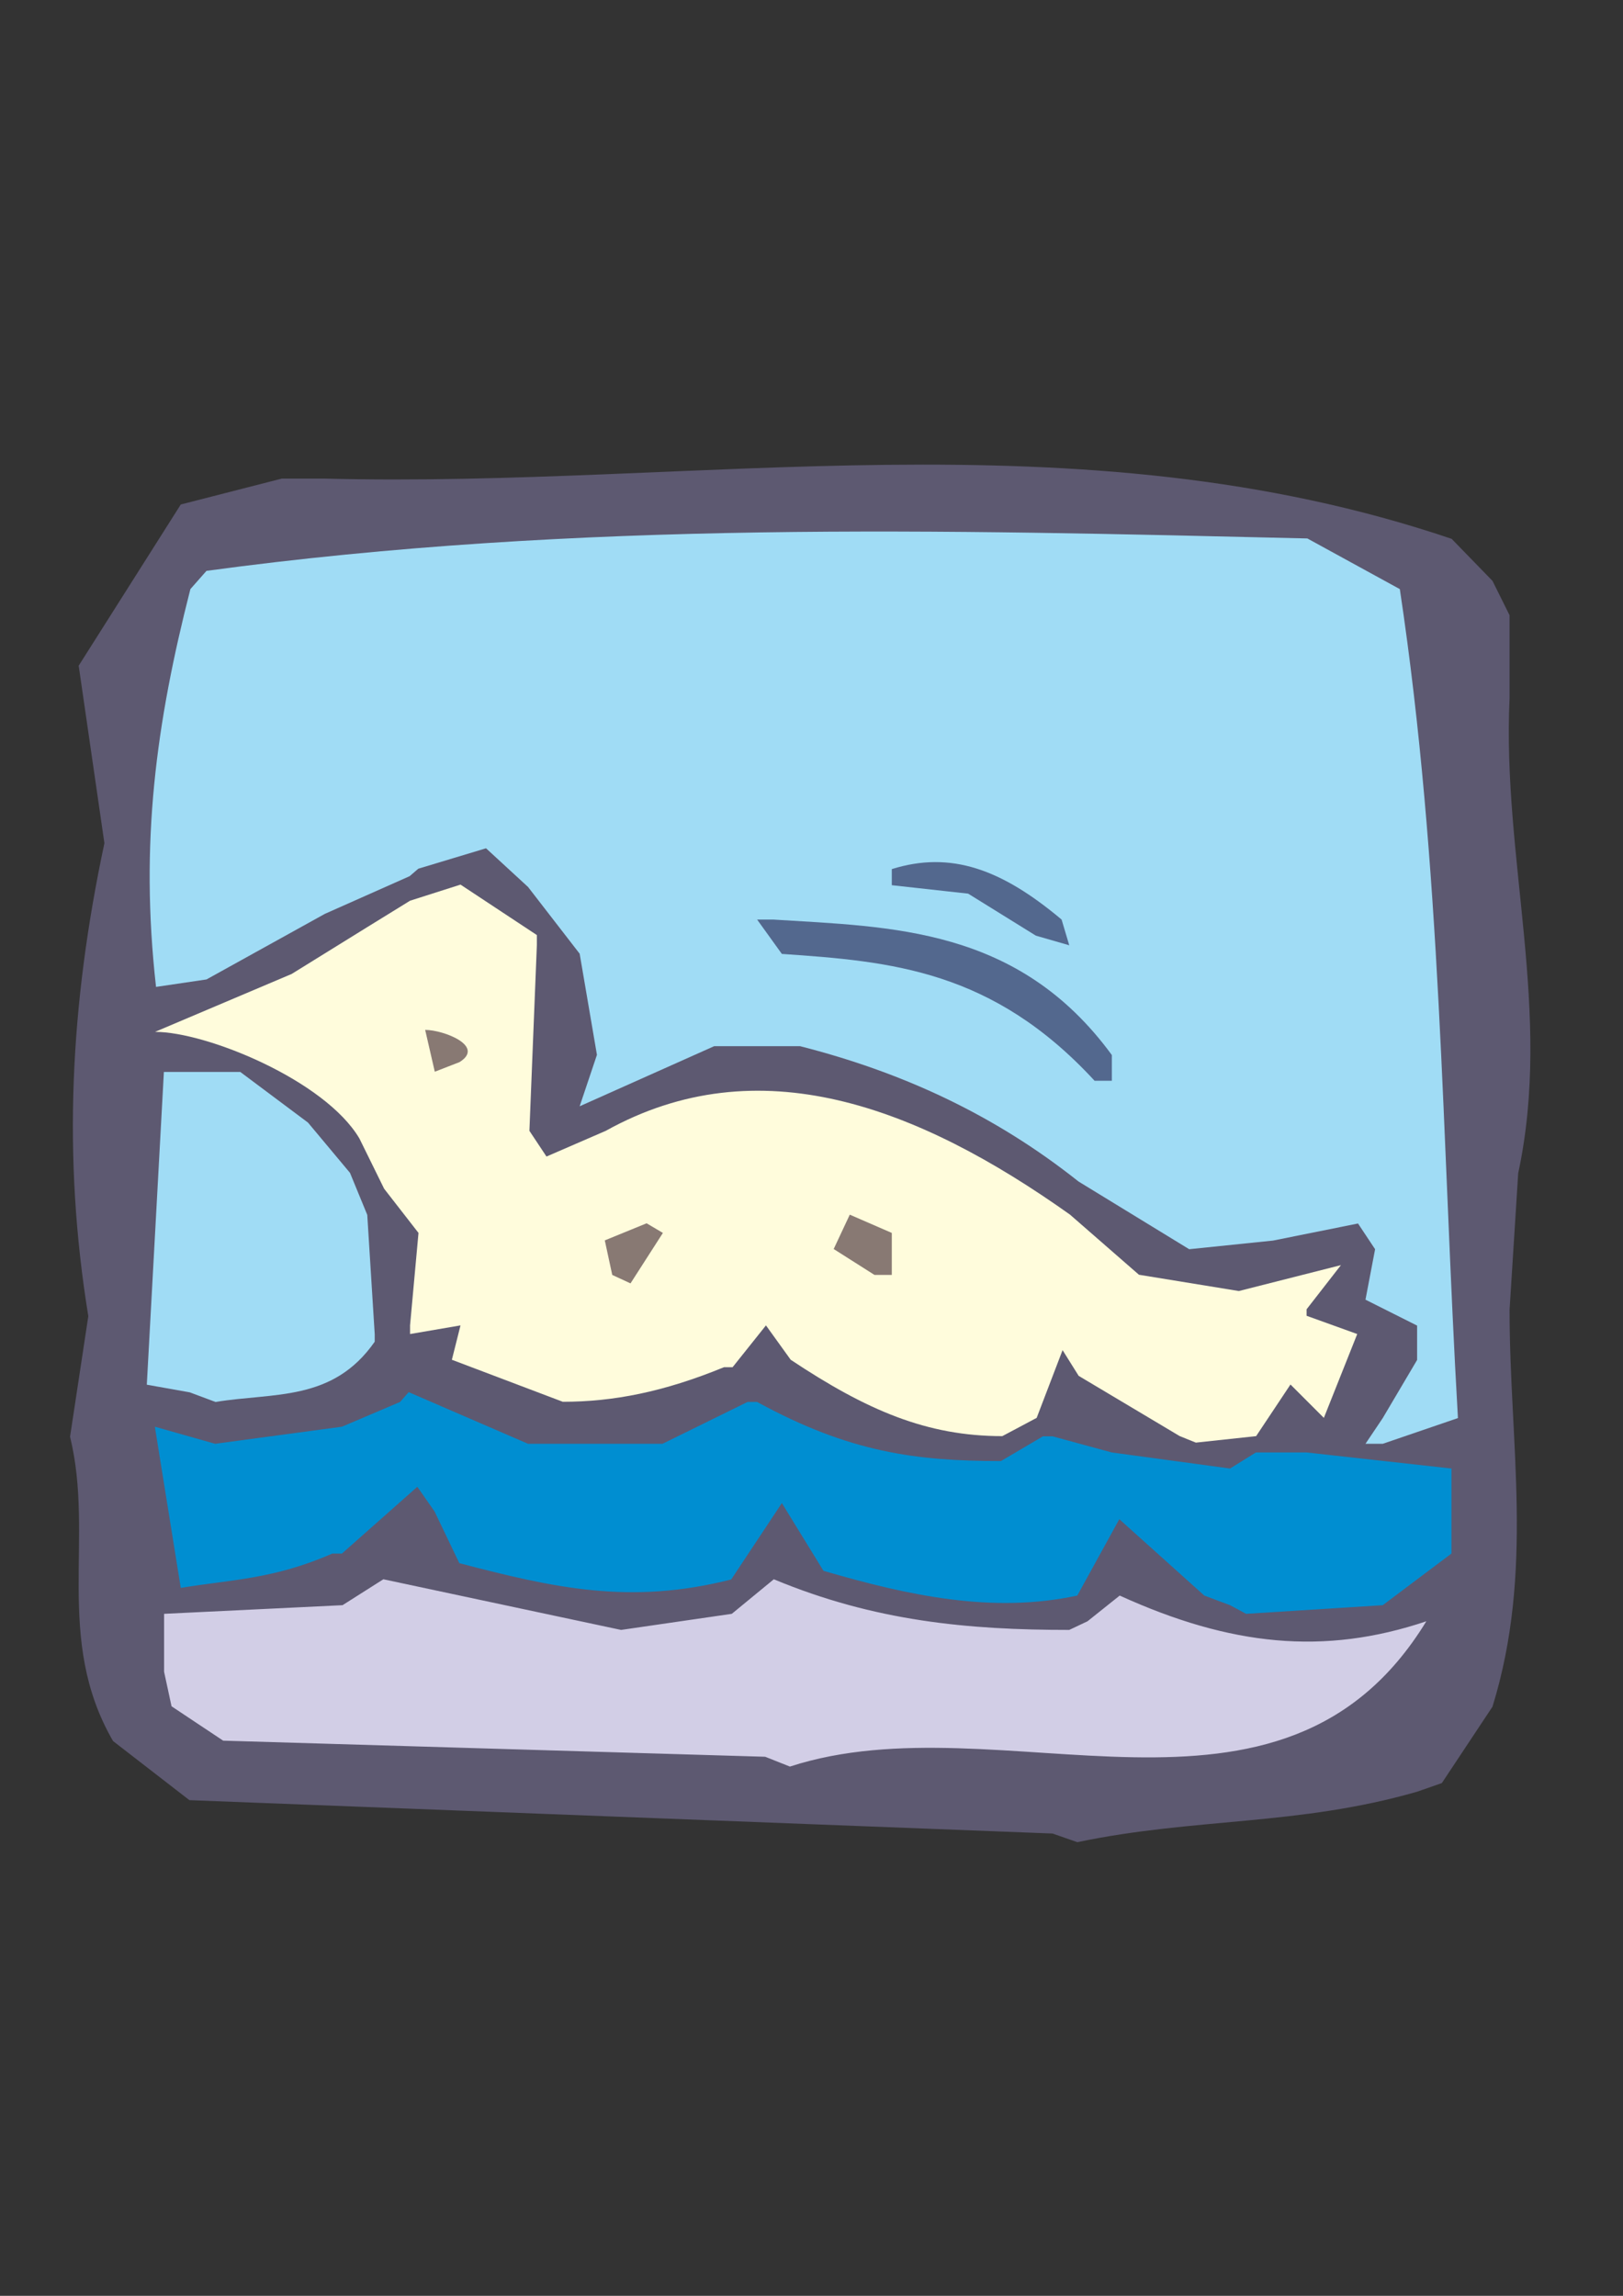
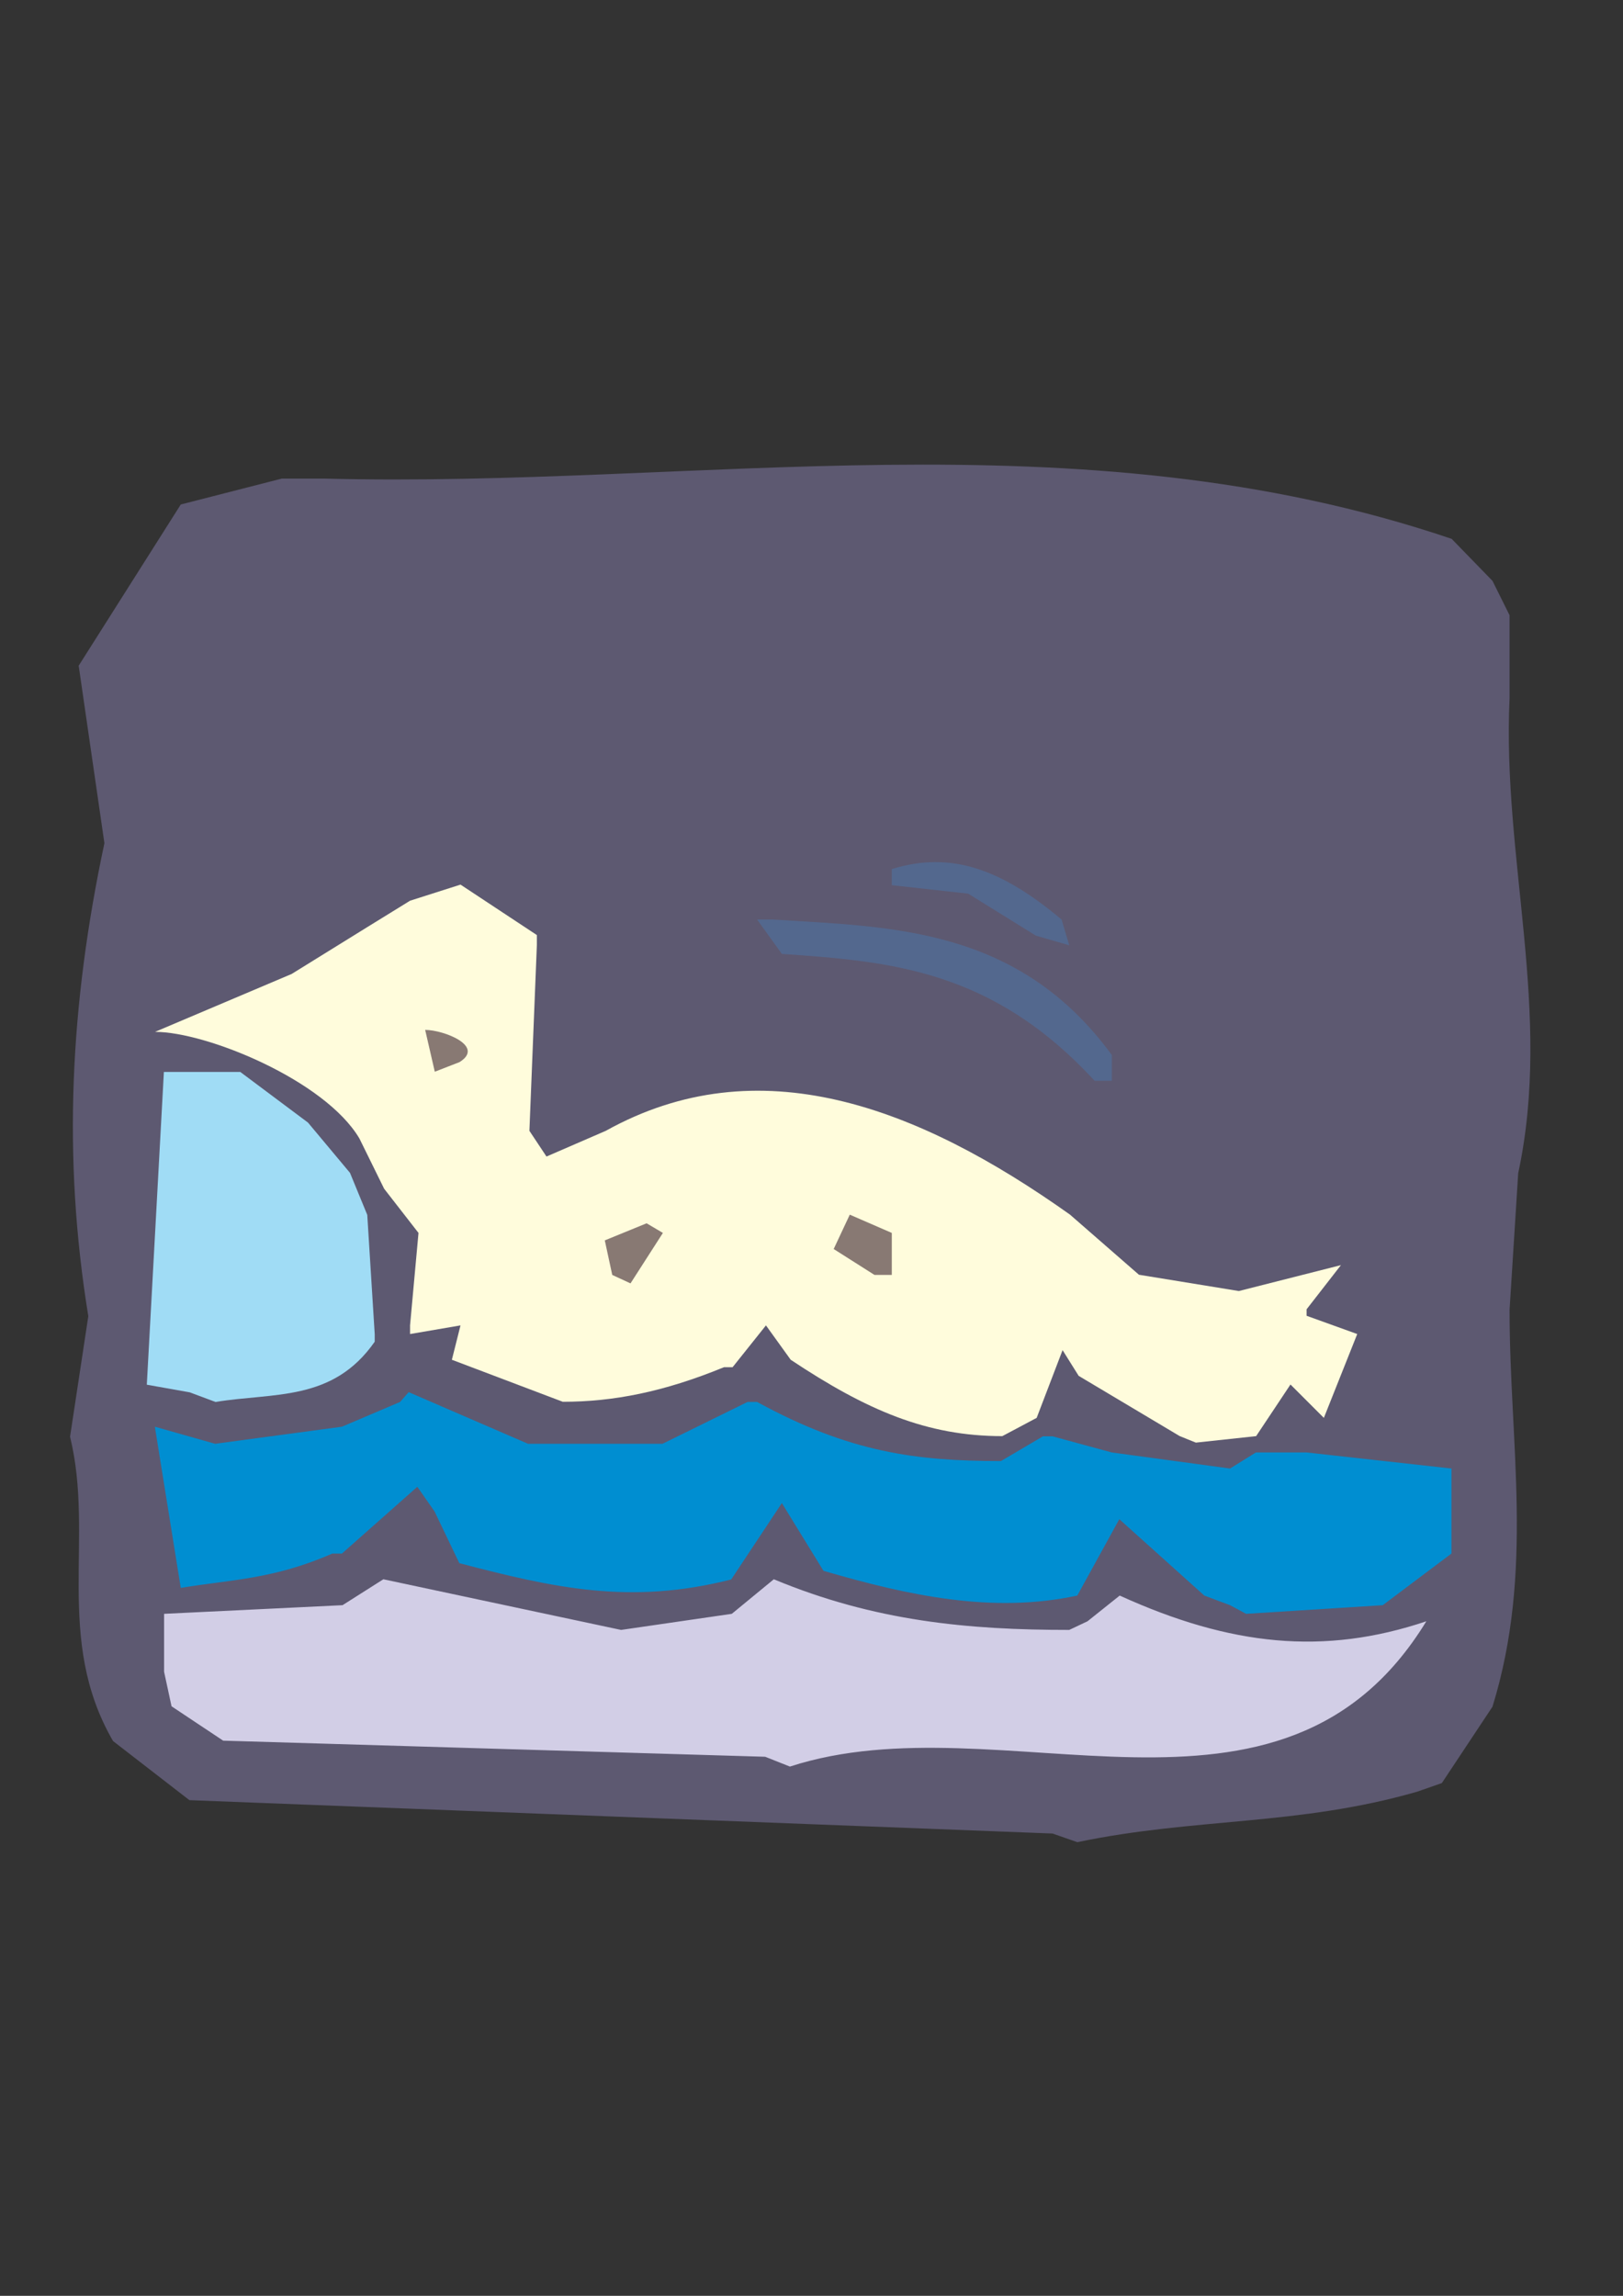
<svg xmlns="http://www.w3.org/2000/svg" height="841.89pt" viewBox="0 0 595.276 841.89" width="595.276pt" version="1.1" id="66525bf0-f60e-11ea-8c70-dcc15c148e23">
  <rect x="0" y="0" width="595.276" height="841.89" fill="#333333" stroke="none" />
  <g>
    <path style="fill:#5d5971;" d="M 386.054,672.369 L 69.47,660.129 41.462,638.457 C 19.79,601.017 34.766,563.937 25.694,526.857 L 32.39,482.649 C 22.886,424.329 25.694,368.385 38.294,309.201 L 28.862,244.113 66.302,185.001 103.382,175.497 118.718,175.497 C 255.59,179.097 395.126,151.089 532.43,197.601 L 547.406,213.009 553.67,225.609 553.67,255.993 C 550.934,315.105 569.51,371.121 556.838,430.233 L 553.67,480.345 C 553.67,529.593 562.742,576.177 547.406,625.857 L 528.83,653.865 519.758,657.033 C 475.982,669.633 438.542,666.465 395.126,675.537 L 386.054,672.369 Z" />
    <path style="fill:#d2cee6;" d="M 280.646,644.217 L 81.854,638.313 62.918,625.713 60.182,613.041 60.182,591.801 125.63,588.633 140.606,579.129 227.798,597.705 268.406,591.801 283.814,579.129 C 320.822,594.537 355.094,597.705 392.174,597.705 398.87,594.537 398.87,594.537 398.87,594.537 L 410.678,585.105 C 451.358,603.609 485.63,607.137 523.142,594.537 469.862,681.729 367.334,622.545 289.718,647.817 L 280.646,644.217 Z" />
    <path style="fill:#008ed1;" d="M 451.142,588.633 L 441.71,585.105 410.534,557.097 395.126,585.105 C 363.95,591.801 333.206,585.105 302.03,576.033 L 286.766,551.193 268.19,579.201 C 231.11,588.633 203.174,582.297 168.47,573.225 L 159.398,554.289 153.062,545.217 125.414,569.697 C 121.886,569.697 121.886,569.697 121.886,569.697 100.214,579.201 84.806,579.201 66.302,582.297 L 56.798,523.185 78.902,529.449 125.414,523.185 146.726,514.113 C 149.894,510.513 149.894,510.513 149.894,510.513 L 193.67,529.449 242.99,529.449 274.166,514.113 C 277.694,514.113 277.694,514.113 277.694,514.113 311.534,532.617 336.014,535.785 367.118,535.785 L 382.526,526.713 C 386.054,526.713 386.054,526.713 386.054,526.713 L 407.726,532.617 451.142,538.521 460.646,532.617 C 463.742,532.617 463.742,532.617 463.742,532.617 L 479.15,532.617 532.358,538.521 532.358,569.697 507.158,588.633 457.046,591.801 451.142,588.633 Z" />
    <path style="fill:#fffcdc;" d="M 432.71,526.641 L 395.63,504.537 389.726,495.105 380.222,519.945 367.622,526.641 C 339.974,526.641 317.942,517.209 290.006,498.633 L 280.934,486.033 268.694,501.369 C 265.526,501.369 265.526,501.369 265.526,501.369 243.422,510.441 224.918,514.041 206.414,514.041 L 165.734,498.633 168.902,486.033 150.398,489.201 C 150.398,486.033 150.398,486.033 150.398,486.033 L 153.494,452.121 140.894,435.921 131.822,417.489 C 119.222,396.177 75.806,378.393 56.87,378.393 L 106.982,357.153 134.99,339.801 150.398,330.297 168.902,324.393 196.91,342.897 C 196.91,346.497 196.91,346.497 196.91,346.497 L 194.174,414.681 200.438,424.113 222.182,414.681 C 278.126,383.577 336.446,405.609 392.462,445.425 L 417.734,467.457 454.382,473.433 491.822,463.929 479.222,480.129 C 479.222,482.505 479.222,482.505 479.222,482.505 L 497.798,489.201 485.558,519.945 473.318,507.705 460.718,526.641 438.614,529.017 432.71,526.641 Z" />
-     <path style="fill:#a0dcf5;" d="M 500.822,529.449 L 507.158,520.017 519.758,498.705 519.758,486.105 500.822,476.601 504.35,458.097 498.086,448.665 466.91,454.929 436.166,458.097 395.558,433.257 C 364.382,408.489 330.47,393.081 293.462,383.649 L 261.926,383.649 212.606,405.681 218.942,386.817 212.606,349.737 193.67,325.257 178.262,311.073 153.422,318.561 C 150.254,321.297 150.254,321.297 150.254,321.297 L 119.15,335.121 75.734,359.169 57.23,361.905 C 51.254,309.057 57.23,265.281 69.83,216.033 75.734,209.337 75.734,209.337 75.734,209.337 212.606,190.761 345.806,194.289 479.51,197.457 L 513.422,216.033 C 528.83,318.561 528.83,417.561 534.734,520.017 L 507.158,529.449 500.822,529.449 Z" />
    <path style="fill:#a0dcf5;" d="M 69.614,510.585 L 53.846,507.777 60.11,393.081 88.118,393.081 112.958,411.657 128.366,430.089 134.702,445.497 137.438,489.273 C 137.438,492.009 137.438,492.009 137.438,492.009 122.03,514.113 100.358,510.585 79.046,514.113 L 69.614,510.585 Z" />
    <path style="fill:#887973;" d="M 224.558,467.529 L 221.822,454.857 237.158,448.593 C 243.134,452.121 243.134,452.121 243.134,452.121 L 231.254,470.625 224.558,467.529 Z" />
    <path style="fill:#887973;" d="M 320.75,467.529 L 305.774,458.025 311.678,445.425 327.086,452.121 327.086,467.529 320.75,467.529 Z" />
    <path style="fill:#53688e;" d="M 401.462,396.321 C 364.022,355.713 326.942,352.545 286.766,349.809 L 277.694,337.209 C 283.598,337.209 283.598,337.209 283.598,337.209 326.942,339.945 373.454,339.945 407.798,386.889 L 407.798,396.321 401.462,396.321 Z" />
-     <path style="fill:#887973;" d="M 159.47,393.009 L 155.942,377.673 C 162.638,377.673 178.046,383.577 168.542,389.481 L 159.47,393.009 Z" />
+     <path style="fill:#887973;" d="M 159.47,393.009 L 155.942,377.673 C 162.638,377.673 178.046,383.577 168.542,389.481 L 159.47,393.009 " />
    <path style="fill:#53688e;" d="M 379.934,343.113 L 355.094,327.705 327.086,324.609 C 327.086,318.705 327.086,318.705 327.086,318.705 348.758,311.937 367.334,318.705 389.366,337.209 392.174,346.641 392.174,346.641 392.174,346.641 L 379.934,343.113 Z" />
  </g>
</svg>